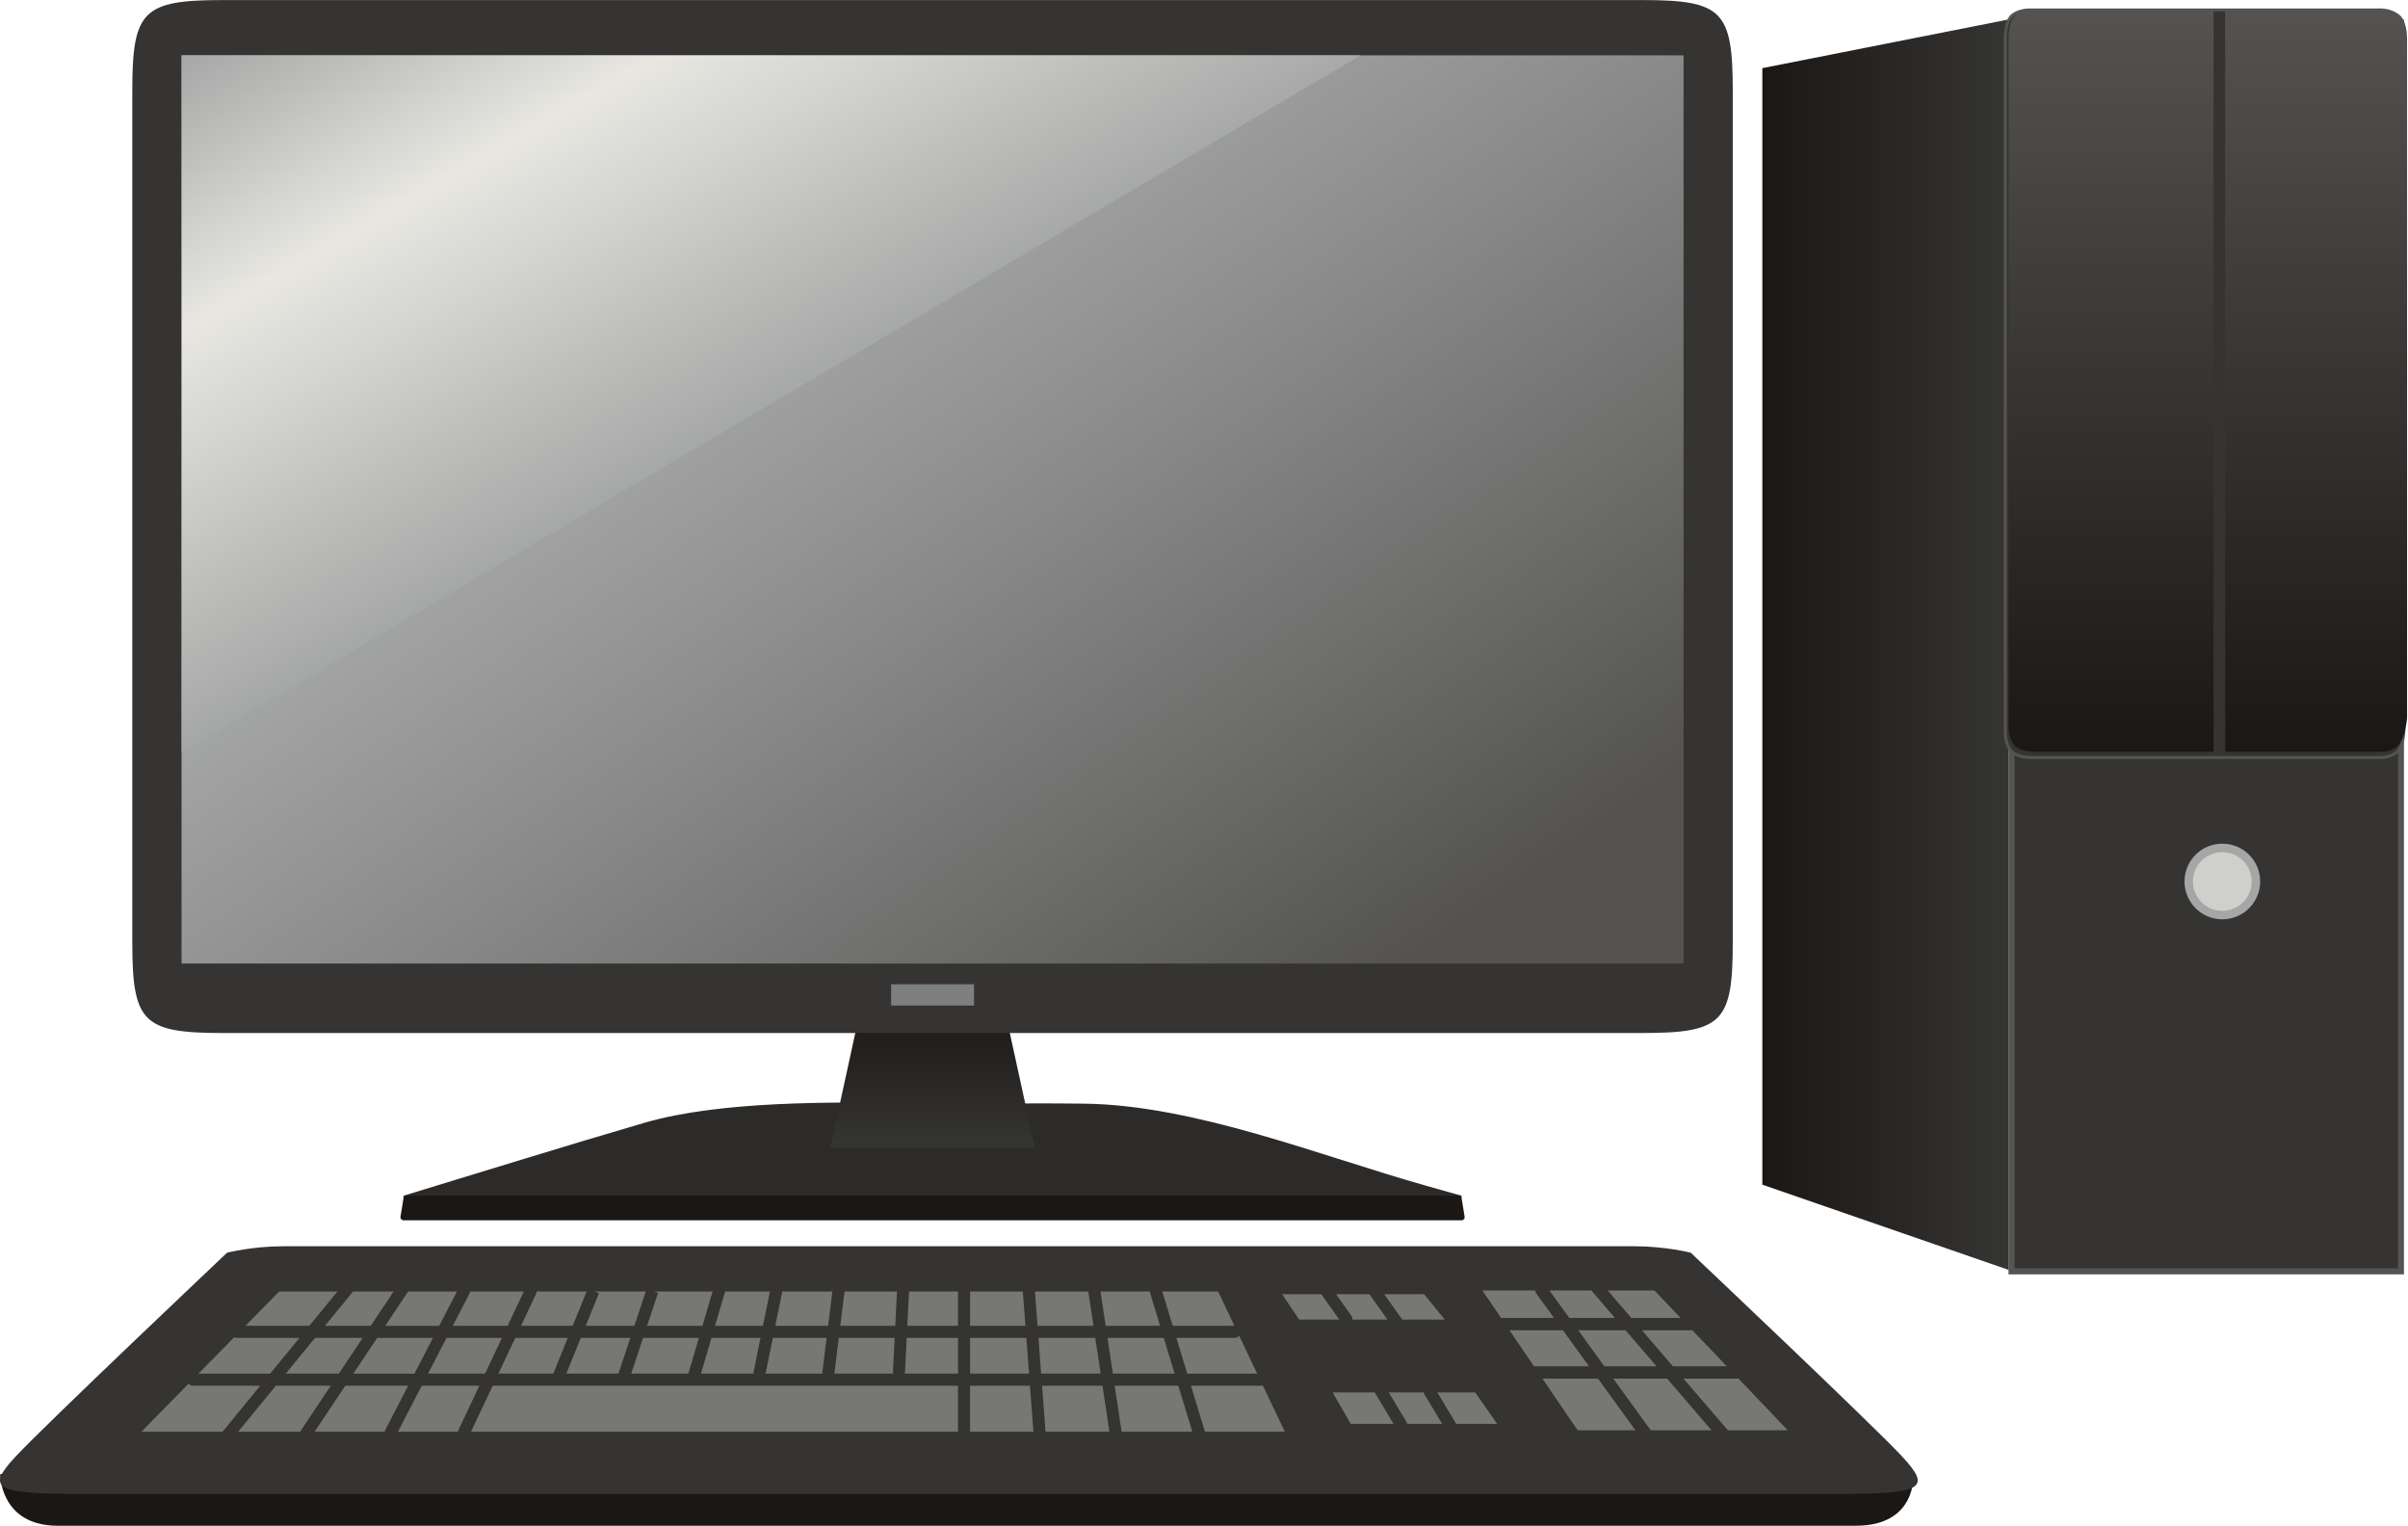
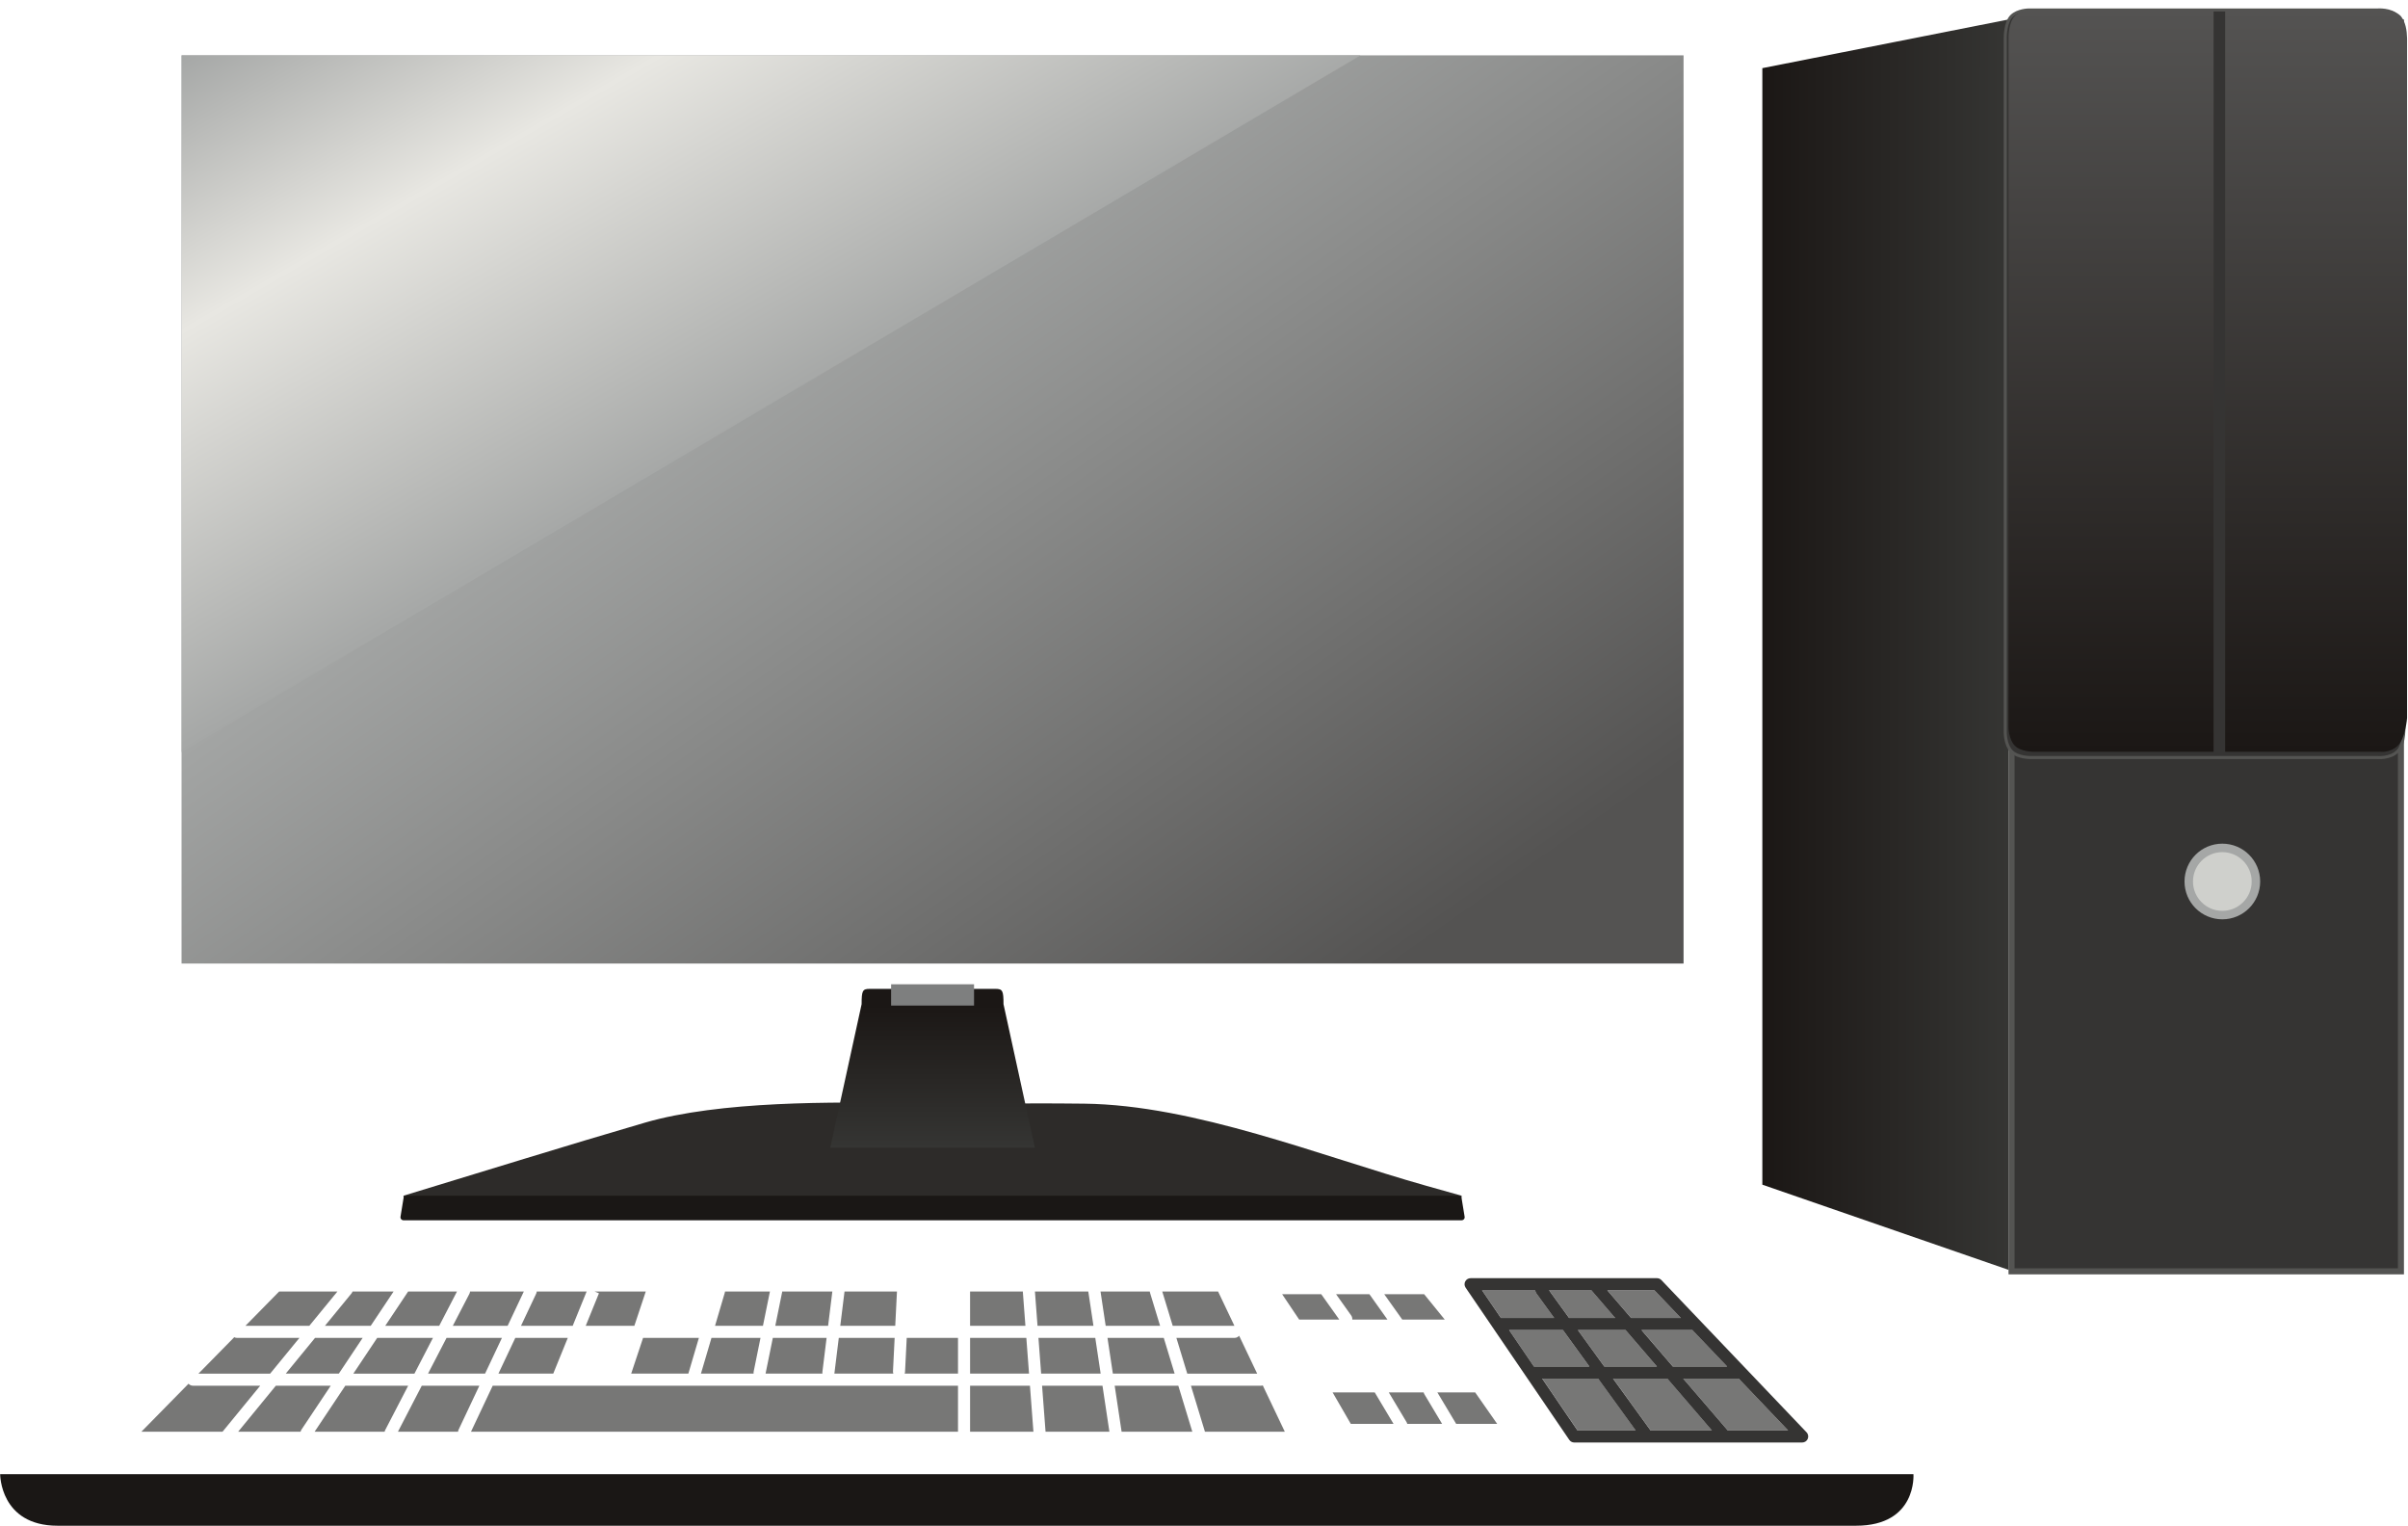
<svg xmlns="http://www.w3.org/2000/svg" version="1.1" viewBox="0 0 1547 980">
  <defs>
    <linearGradient id="f" x1="1132.2" x2="1290.4" y1="414.08" y2="414.08" gradientUnits="userSpaceOnUse">
      <stop stop-color="#1B1715" offset="0" />
      <stop stop-color="#353533" offset="1" />
    </linearGradient>
    <linearGradient id="e" x1="1488" x2="1488" y1="482.93" y2="6.371" gradientUnits="userSpaceOnUse">
      <stop stop-color="#1B1715" offset="0" />
      <stop stop-color="#545352" offset="1" />
    </linearGradient>
    <linearGradient id="d" x1="1356.2" x2="1356.2" y1="482.88" y2="6.413" gradientUnits="userSpaceOnUse">
      <stop stop-color="#1B1715" offset="0" />
      <stop stop-color="#545352" offset="1" />
    </linearGradient>
    <linearGradient id="c" x1="599.11" x2="599.11" y1="737.25" y2="635.18" gradientUnits="userSpaceOnUse">
      <stop stop-color="#353533" offset="0" />
      <stop stop-color="#1B1715" offset=".898" />
      <stop stop-color="#1B1715" offset="1" />
    </linearGradient>
    <linearGradient id="b" x1="303.34" x2="894.88" y1="-95.181" y2="749.63" gradientUnits="userSpaceOnUse">
      <stop stop-color="#A5A7A6" offset="0" />
      <stop stop-color="#A5A7A6" offset=".342" />
      <stop stop-color="#545352" offset=".898" />
      <stop stop-color="#545352" offset="1" />
    </linearGradient>
    <linearGradient id="a" x1="303.83" x2="497.62" y1="-72.481" y2="263.18" gradientUnits="userSpaceOnUse">
      <stop stop-color="#A5A7A6" offset="0" />
      <stop stop-color="#E8E7E2" offset=".396" />
      <stop stop-color="#A5A7A6" offset="1" />
    </linearGradient>
  </defs>
  <path d="m1292.3 14.418h250.16v802.19h-250.16z" fill="#353433" />
  <path d="m1292.3 14.418h250.16v802.19h-250.16z" fill-opacity="0" stroke="#545452" stroke-width="3.88" />
  <path d="m1132.2 760.94 158.17 54.715v-803.15l-158.17 31.266v717.16z" fill="url(#f)" />
  <path d="m1449.3 566.2c0 11.916-9.66 21.574-21.58 21.574s-21.57-9.658-21.57-21.574c0-11.921 9.65-21.576 21.57-21.576s21.58 9.655 21.58 21.576" fill="#CFD0CC" />
  <path d="m1449.3 566.2c0 11.916-9.66 21.574-21.58 21.574s-21.57-9.658-21.57-21.574c0-11.921 9.65-21.576 21.57-21.576s21.58 9.655 21.58 21.576z" fill-opacity="0" stroke="#A5A7A6" stroke-linecap="round" stroke-linejoin="round" stroke-width="5.447" />
  <path d="m1292.3 10.358c4.01-3.945 11.07-3.945 11.07-3.945h223.89s8.91-0.736 13.03 3.945c4.12 4.68 4.03 14.541 4.03 14.541v439.84s0.93 13.074-4.03 17.879c-4.96 4.802-13.03 3.945-13.03 3.945h-222.88s-8.05 0.125-12.08-3.945c-4.04-4.071-4.04-11.963-4.04-11.963v-446.74s0.02-9.612 4.04-13.556" fill="#353433" />
  <path d="m1292.3 10.358c4.01-3.945 11.07-3.945 11.07-3.945h223.89s8.91-0.736 13.03 3.945c4.12 4.68 4.03 14.541 4.03 14.541v439.84s0.93 13.074-4.03 17.879c-4.96 4.802-13.03 3.945-13.03 3.945h-222.88s-8.05 0.125-12.08-3.945c-4.04-4.071-4.04-11.963-4.04-11.963v-446.74s0.02-9.612 4.04-13.556z" fill-opacity="0" stroke="#545452" stroke-width="1.947" />
  <path d="m1530.2 6.375c4.391-0.069 8.952 0.785 12.181 3.952 3.169 3.993 3.916 9.354 4.03 14.318v436.57s-1.01 12.974-5.97 17.742c-4.96 4.767-11.09 3.915-11.09 3.915h-99.82v-476.46h99.82c0.35-0.025 0.067-6e-3 0.849-0.037z" fill="url(#e)" />
  <path d="m1294.4 10.327c4.02-3.915 11.08-3.915 11.08-3.915h116.61v476.46h-115.6s-8.06 0.125-12.09-3.915c-4.03-4.041-4.03-11.871-4.03-11.871v-443.31s0.01-9.538 4.03-13.452z" fill="url(#d)" />
  <path d="m939.02 768.04c0 5.357-4.487 6.066-38.467 6.066h-602.87c-33.972 0-38.466-0.709-38.466-6.066 51.656-15.657 103.2-31.807 155.01-46.909 48.198-14.046 121.21-13.431 170.96-12.539 48.109 0.862 63.289-0.259 111.4 0.311 70.874 0.84 151.5 33.492 219.39 52.656 7.677 2.168 15.363 4.315 23.038 6.481" fill="#2D2B29" />
  <path d="m939.02 781.86h-679.81l1.94-11.887h675.93l1.94 11.887" fill="#1A1715" />
  <path d="m939.02 781.86h-679.81l1.94-11.887h675.93l1.94 11.887z" fill-opacity="0" stroke="#1A1715" stroke-linecap="round" stroke-linejoin="round" stroke-width="3.88" />
  <path d="m664.86 737.25h-131.49l20.17-92.259c0-8.674 0.602-9.815 5.156-9.815h80.84c4.559 0 5.16 1.141 5.16 9.815l20.166 92.259z" fill="url(#c)" />
-   <path d="m1113.2 605.32c0 51.426-6.77 58.2-58.2 58.2h-911.8c-51.425 0-58.2-6.774-58.2-58.2v-547.08c0-51.425 6.775-58.2 58.2-58.2h911.8c51.43 0 58.2 6.775 58.2 58.2v547.08" fill="#353433" />
  <path d="m116.64 35.549h964.95v583.35h-964.95z" fill="url(#b)" />
  <path d="m572.48 632.22h53.281v13.672h-53.281z" fill="#7E7F7F" />
  <path d="m116.71 483.1v-447.55h757.37l-757.37 447.55z" fill="url(#a)" />
  <path d="m1229.3 946.89h-1229.2s-0.155 33.11 36.887 33.11h1155.4c39.35 0 36.89-33.11 36.89-33.11" fill="#1A1715" />
-   <path d="m1222.5 936.03c-18.57-20.082-136.31-131.4-136.31-131.4s-16.1-4.137-36.3-4.137h-867.7c-20.2 0-36.3 4.137-36.3 4.137s-117.74 111.32-136.31 131.4c-18.552 20.082-12.898 23.539 41.437 23.539h1130c54.34 0 59.99-3.457 41.44-23.539" fill="#353433" />
  <path d="m459.37 851.59h30.785l4.476-22.019h-28.853c-0.019 0.256-0.067 0.512-0.143 0.767l-6.265 21.252" fill="#777776" />
  <path d="m498.08 851.59h33.929l2.724-22.019h-32.225c-0.012 0.148-0.014 0.295-0.044 0.443l-4.384 21.576" fill="#777776" />
  <path d="m334.71 851.59h33.213l8.953-22.019h-32.053c-0.039 0.447-0.142 0.896-0.345 1.326l-9.768 20.693" fill="#777776" />
  <path d="m539.83 851.59h35.314l1.098-22.019h-33.701c-6e-3 0.049 2e-3 0.099-4e-3 0.148l-2.707 21.871" fill="#777776" />
  <path d="m290.91 851.59h35.218l10.395-22.019h-34.536c-0.041 0.494-0.178 0.988-0.42 1.455l-10.657 20.564" fill="#777776" />
  <path d="m666.55 851.59h35.931l-3.313-22.019h-34.283l1.665 22.019" fill="#777776" />
  <path d="m707.02 829.57 3.313 22.019h34.956l-6.461-21.218c-0.081-0.266-0.129-0.536-0.153-0.801h-31.655" fill="#777776" />
  <path d="m658.77 851.59-1.631-21.547c-0.011-0.162 4e-3 -0.314 0.011-0.472h-33.927v22.019h35.547" fill="#777776" />
-   <path d="m615.46 851.59v-22.019h-31.457l-1.099 22.019h32.556" fill="#777776" />
  <path d="m232.99 859.35h-30.591l-18.818 22.957h34.092l15.317-22.957" fill="#777776" />
  <path d="m711.5 859.35 3.453 22.957h39.685l-6.989-22.957h-36.149" fill="#777776" />
  <path d="m262.23 890.07h-40.401l-19.705 29.537h44.963c0.072-0.326 0.17-0.648 0.332-0.959l14.811-28.578" fill="#777776" />
  <path d="m307.96 890.07h-36.997l-15.307 29.537h38.619c0.044-0.428 0.142-0.853 0.336-1.262l13.349-28.275" fill="#777776" />
  <path d="m757 890.07h-40.879l4.445 29.537h45.427l-8.993-29.537" fill="#777776" />
  <path d="m173.55 882.31 18.819-22.957h-40.147c-0.627 0-1.213-0.164-1.738-0.43l-22.982 23.387h46.048" fill="#777776" />
  <path d="m413.14 859.35-7.639 22.957h36.727l6.769-22.957h-35.857" fill="#777776" />
  <path d="m212.49 890.07h-35.276l-24.208 29.537h40.109c0.1-0.461 0.278-0.912 0.555-1.328l18.82-28.209" fill="#777776" />
  <path d="m238.17 851.59 14.69-22.019h-26.392c-0.146 0.437-0.362 0.859-0.671 1.236l-17.036 20.783h29.409" fill="#777776" />
  <path d="m282.17 851.59 11.413-22.019h-31.39l-14.692 22.019h34.669" fill="#777776" />
-   <path d="m422.75 830.47-7.029 21.123h35.566l6.49-22.019h-37.718l2.691 0.896" fill="#777776" />
  <path d="m796.07 857.97c-0.712 0.836-1.759 1.381-2.945 1.381h-37.366l6.989 22.957h44.909l-11.587-24.338" fill="#777776" />
  <path d="m198.72 851.59 18.049-22.019h-37.447l-21.639 22.019h41.037" fill="#777776" />
  <path d="m746.69 829.57 6.705 22.019h39.637l-10.482-22.019h-35.86" fill="#777776" />
  <path d="m703.65 859.35h-36.512l1.737 22.957h38.231l-3.456-22.957" fill="#777776" />
  <path d="m582.52 859.35-1.087 21.791c-0.022 0.412-0.12 0.799-0.258 1.166h34.289v-22.957h-32.944" fill="#777776" />
  <path d="m659.36 859.35h-36.134v22.957h37.872l-1.738-22.957" fill="#777776" />
  <path d="m708.28 890.07h-38.811l2.235 29.537h41.023l-4.447-29.537" fill="#777776" />
  <path d="m810.26 890.07h-45.153l8.901 29.232c0.03 0.102 0.038 0.203 0.06 0.305h51.342l-14.133-29.687c-0.326 0.087-0.663 0.15-1.017 0.15" fill="#777776" />
  <path d="m167.18 890.07h-43.214c-1.134 0-2.143-0.494-2.854-1.27l-30.274 30.807h52.134l24.208-29.537" fill="#777776" />
  <path d="m661.68 890.07h-38.459v29.537h40.693l-2.234-29.537" fill="#777776" />
  <path d="m364.77 859.35h-33.723l-10.839 22.957h35.226l9.336-22.957" fill="#777776" />
-   <path d="m404.96 859.35h-31.819l-9.336 22.957h33.516l7.639-22.957" fill="#777776" />
  <path d="m528.33 881.28 2.713-21.93h-34.545l-4.664 22.957h36.521c-0.048-0.334-0.069-0.676-0.025-1.027" fill="#777776" />
  <path d="m322.46 859.35h-35.577l-11.9 22.957h36.639l10.838-22.957" fill="#777776" />
  <path d="m227 882.31h39.245l11.898-22.957h-35.826l-15.317 22.957" fill="#777776" />
  <path d="m484.19 880.98 4.394-21.635h-31.498l-6.77 22.957h33.848c-0.06-0.43-0.066-0.873 0.026-1.322" fill="#777776" />
  <path d="m615.46 890.07h-170.32c-4e-3 0-8e-3 2e-3 -0.012 2e-3 -3e-3 0-9e-3 -2e-3 -0.013-2e-3h-128.58l-13.944 29.537h312.87v-29.537" fill="#777776" />
  <path d="m384.79 830.7-8.494 20.888h31.247l7.326-22.019h-32.862l2.783 1.131" fill="#777776" />
  <path d="m573.69 880.75 1.068-21.404h-35.885l-2.832 22.883c-4e-3 0.025-0.014 0.049-0.017 0.074h37.908c-0.18-0.48-0.272-1.006-0.242-1.553" fill="#777776" />
  <path d="m860.42 847.6-11.605-16.312h-25.122l10.96 16.312h25.767" fill="#777776" />
  <path d="m868.07 844.97c0.567 0.797 0.774 1.731 0.683 2.633h22.607l-11.54-16.221c-0.02-0.029-0.032-0.062-0.052-0.091h-21.432l9.734 13.679" fill="#777776" />
  <path d="m889.28 831.29 11.409 16.033c0.062 0.09 0.104 0.185 0.159 0.279h27.329l-13.253-16.312h-25.644" fill="#777776" />
  <path d="m895.26 914.57-12.075-20.192h-27.068l11.686 20.192h27.457" fill="#777776" />
  <path d="m903.64 913.47c0.21 0.352 0.339 0.725 0.427 1.104h22.4l-11.415-19.088c-0.21-0.352-0.339-0.725-0.428-1.104h-22.399l11.415 19.088" fill="#777776" />
  <path d="m923.43 894.38 12.075 20.192h26.346l-14.128-20.192h-24.293" fill="#777776" />
  <path d="m1008.1 846.55h29.59l-15.3-17.793h-27.179l12.889 17.793" fill="#777776" />
  <path d="m1004.1 854.31h-34.585l15.956 23.424h35.599l-16.97-23.424" fill="#777776" />
  <path d="m1087.3 854.31h-32.69l20.15 23.424h34.89l-22.35-23.424" fill="#777776" />
  <path d="m1013.7 854.31 16.98 23.424h33.8l-20.14-23.424h-30.64" fill="#777776" />
  <path d="m1071.2 885.5h-34.86l24.13 33.293h39.36l-28.63-33.293" fill="#777776" />
  <path d="m1081.4 885.5 28.63 33.293h38.74l-31.75-33.293h-35.62" fill="#777776" />
  <path d="m1050.9 918.79-24.12-33.293h-35.942l22.682 33.293h37.38" fill="#777776" />
  <path d="m1032.6 828.76 15.31 17.793h31.96l-16.97-17.793h-30.3" fill="#777776" />
  <path d="m998.51 846.55-11.462-15.814c-0.436-0.604-0.661-1.289-0.714-1.979h-34.19l12.122 17.793h34.244" fill="#777776" />
  <path d="m1110 918.79-28.63-33.293h35.62l31.75 33.293h-38.74zm-83.3-33.293 24.12 33.293h-37.38l-22.682-33.293h35.942zm-40.403-56.739c0.053 0.69 0.278 1.375 0.714 1.979l11.462 15.814h-34.244l-12.122-17.793h34.19zm61.583 17.793-15.31-17.793h30.3l16.97 17.793h-31.96zm6.67 7.76h32.69l22.35 23.424h-34.89l-20.15-23.424zm-32.21-25.553 15.3 17.793h-29.59l-12.889-17.793h27.179zm-52.825 25.553h34.585l16.97 23.424h-35.599l-15.956-23.424zm61.145 23.424-16.98-23.424h30.64l20.14 23.424h-33.8zm29.75 41.055-24.13-33.293h34.86l28.63 33.293h-39.36zm100.2 1.201-93.27-97.791c-0.73-0.768-1.75-1.201-2.81-1.201h-119.76c-1.439 0-2.759 0.794-3.43 2.066-0.672 1.271-0.587 2.81 0.222 3.998l66.617 97.791c0.72 1.062 1.92 1.695 3.21 1.695h146.42c1.55 0 2.95-0.925 3.56-2.351 0.61-1.428 0.32-3.08-0.76-4.207" fill="#353433" />
</svg>